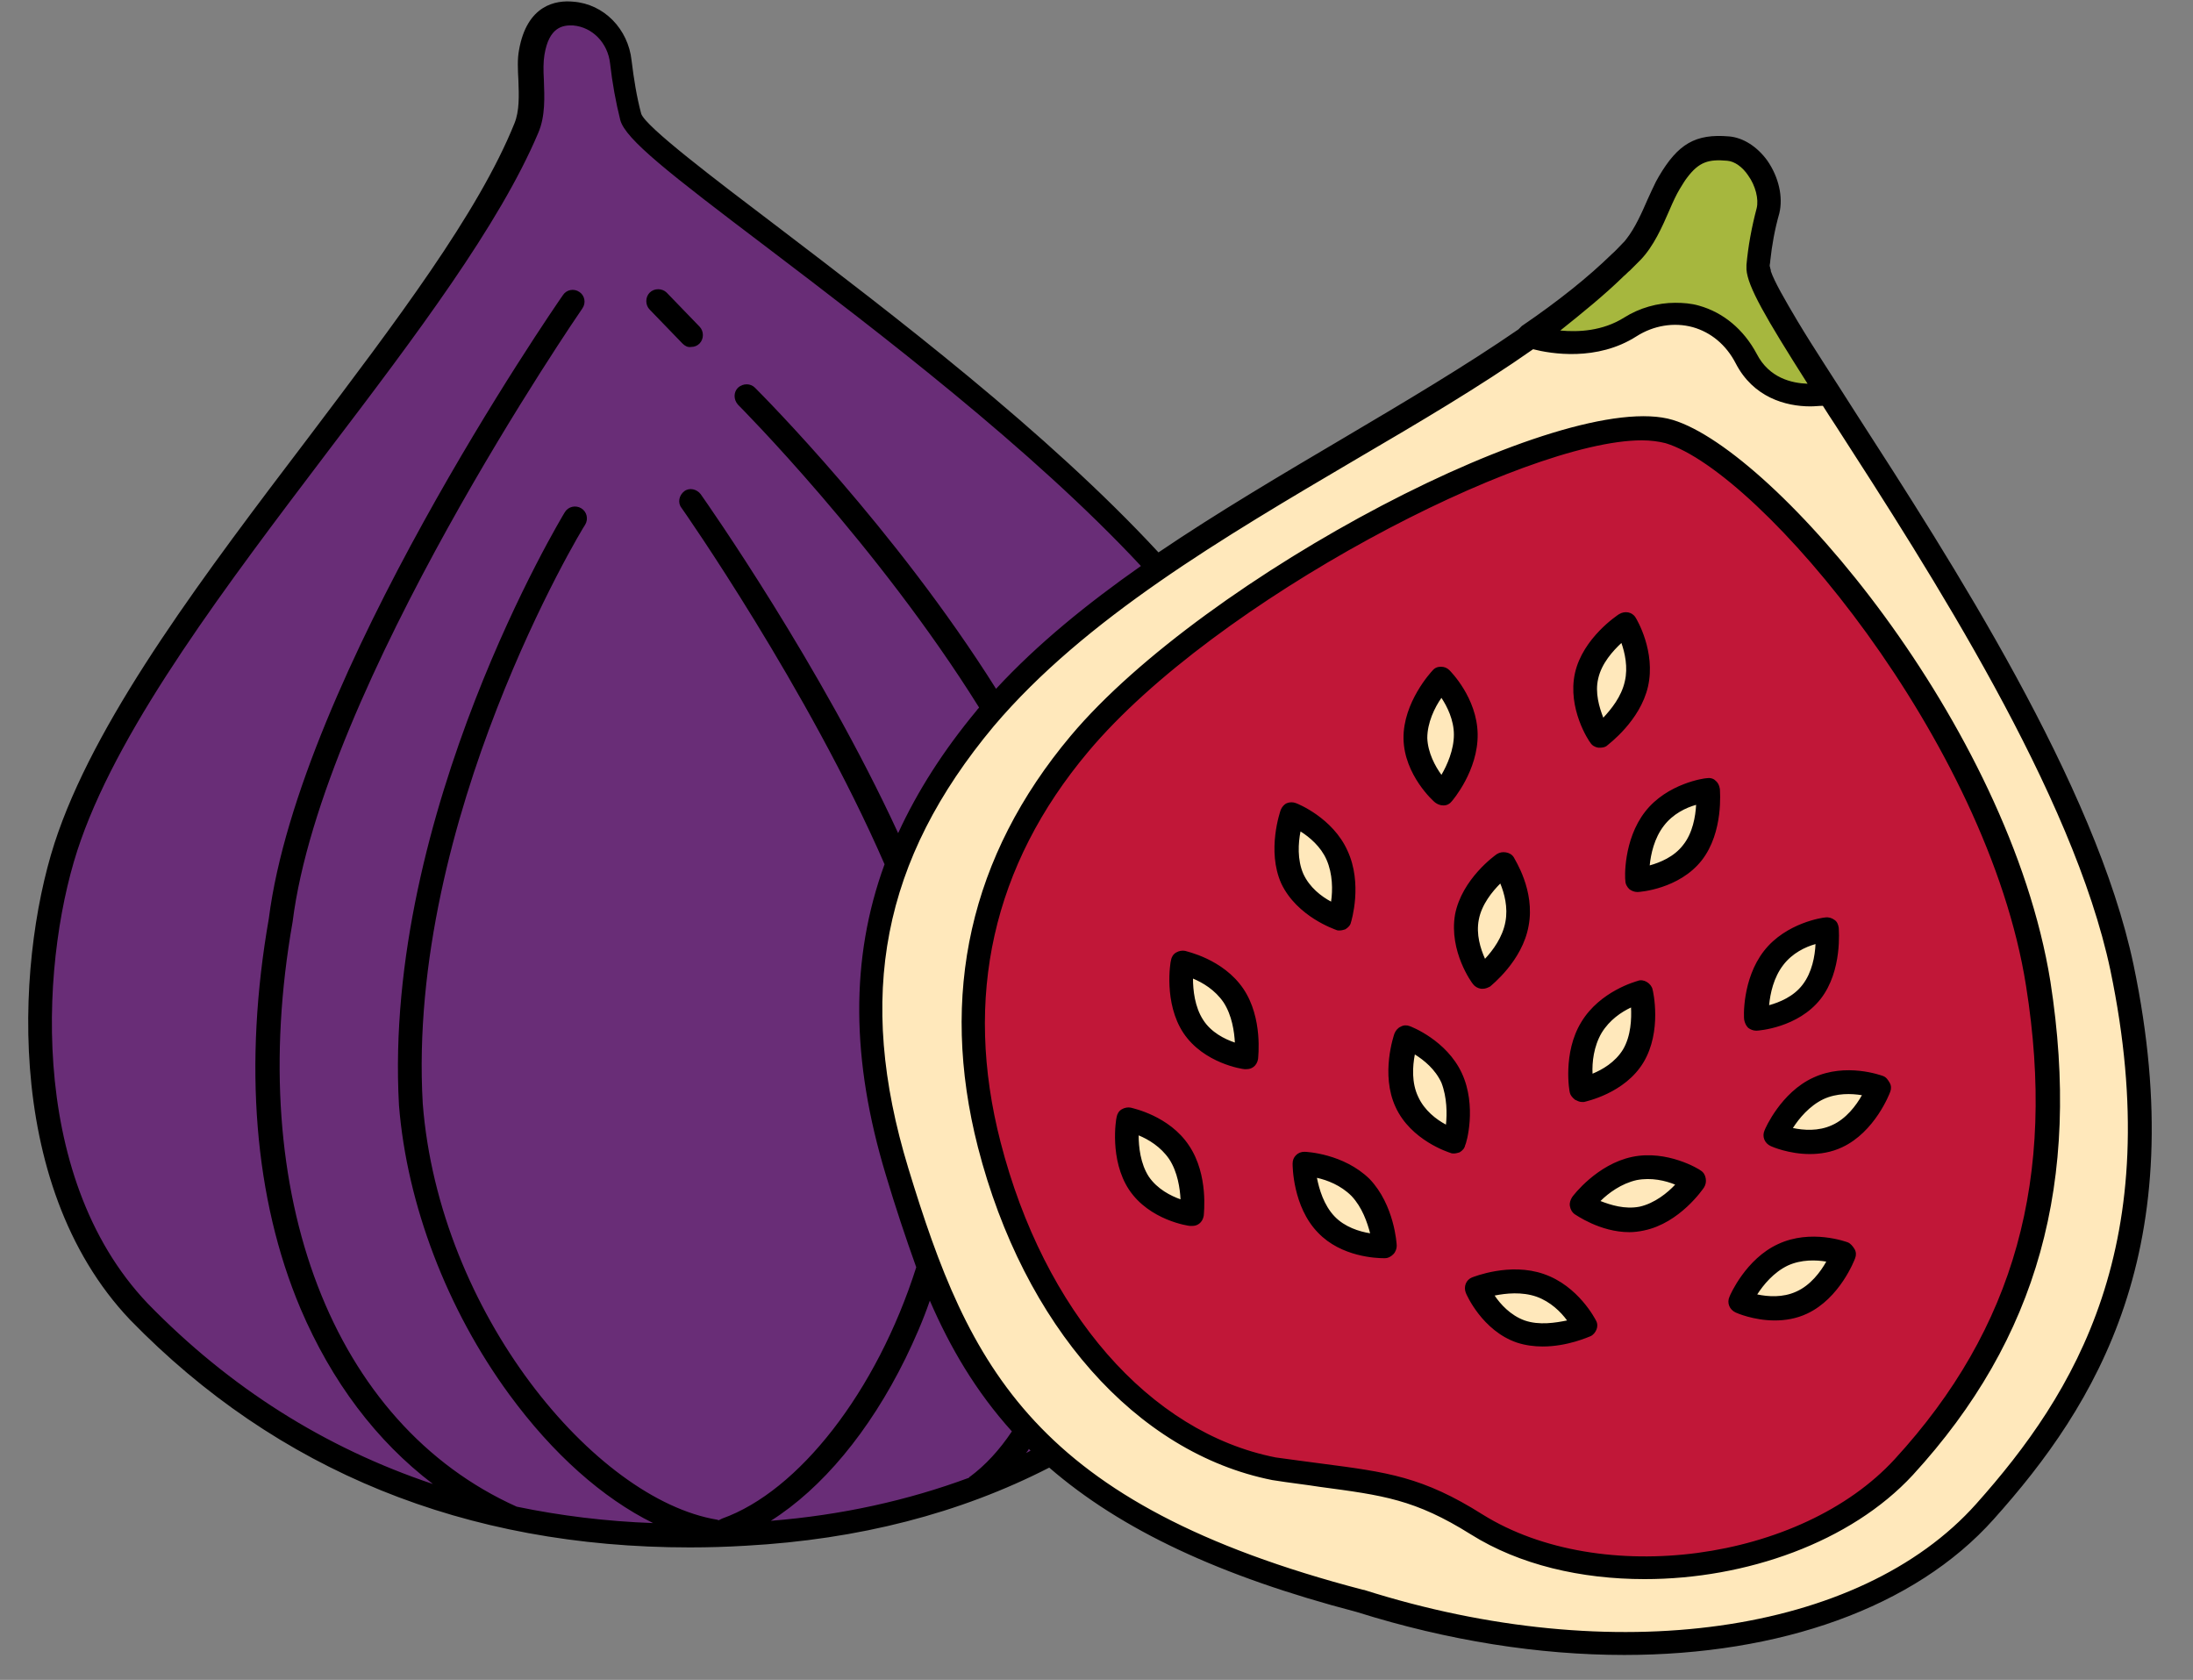
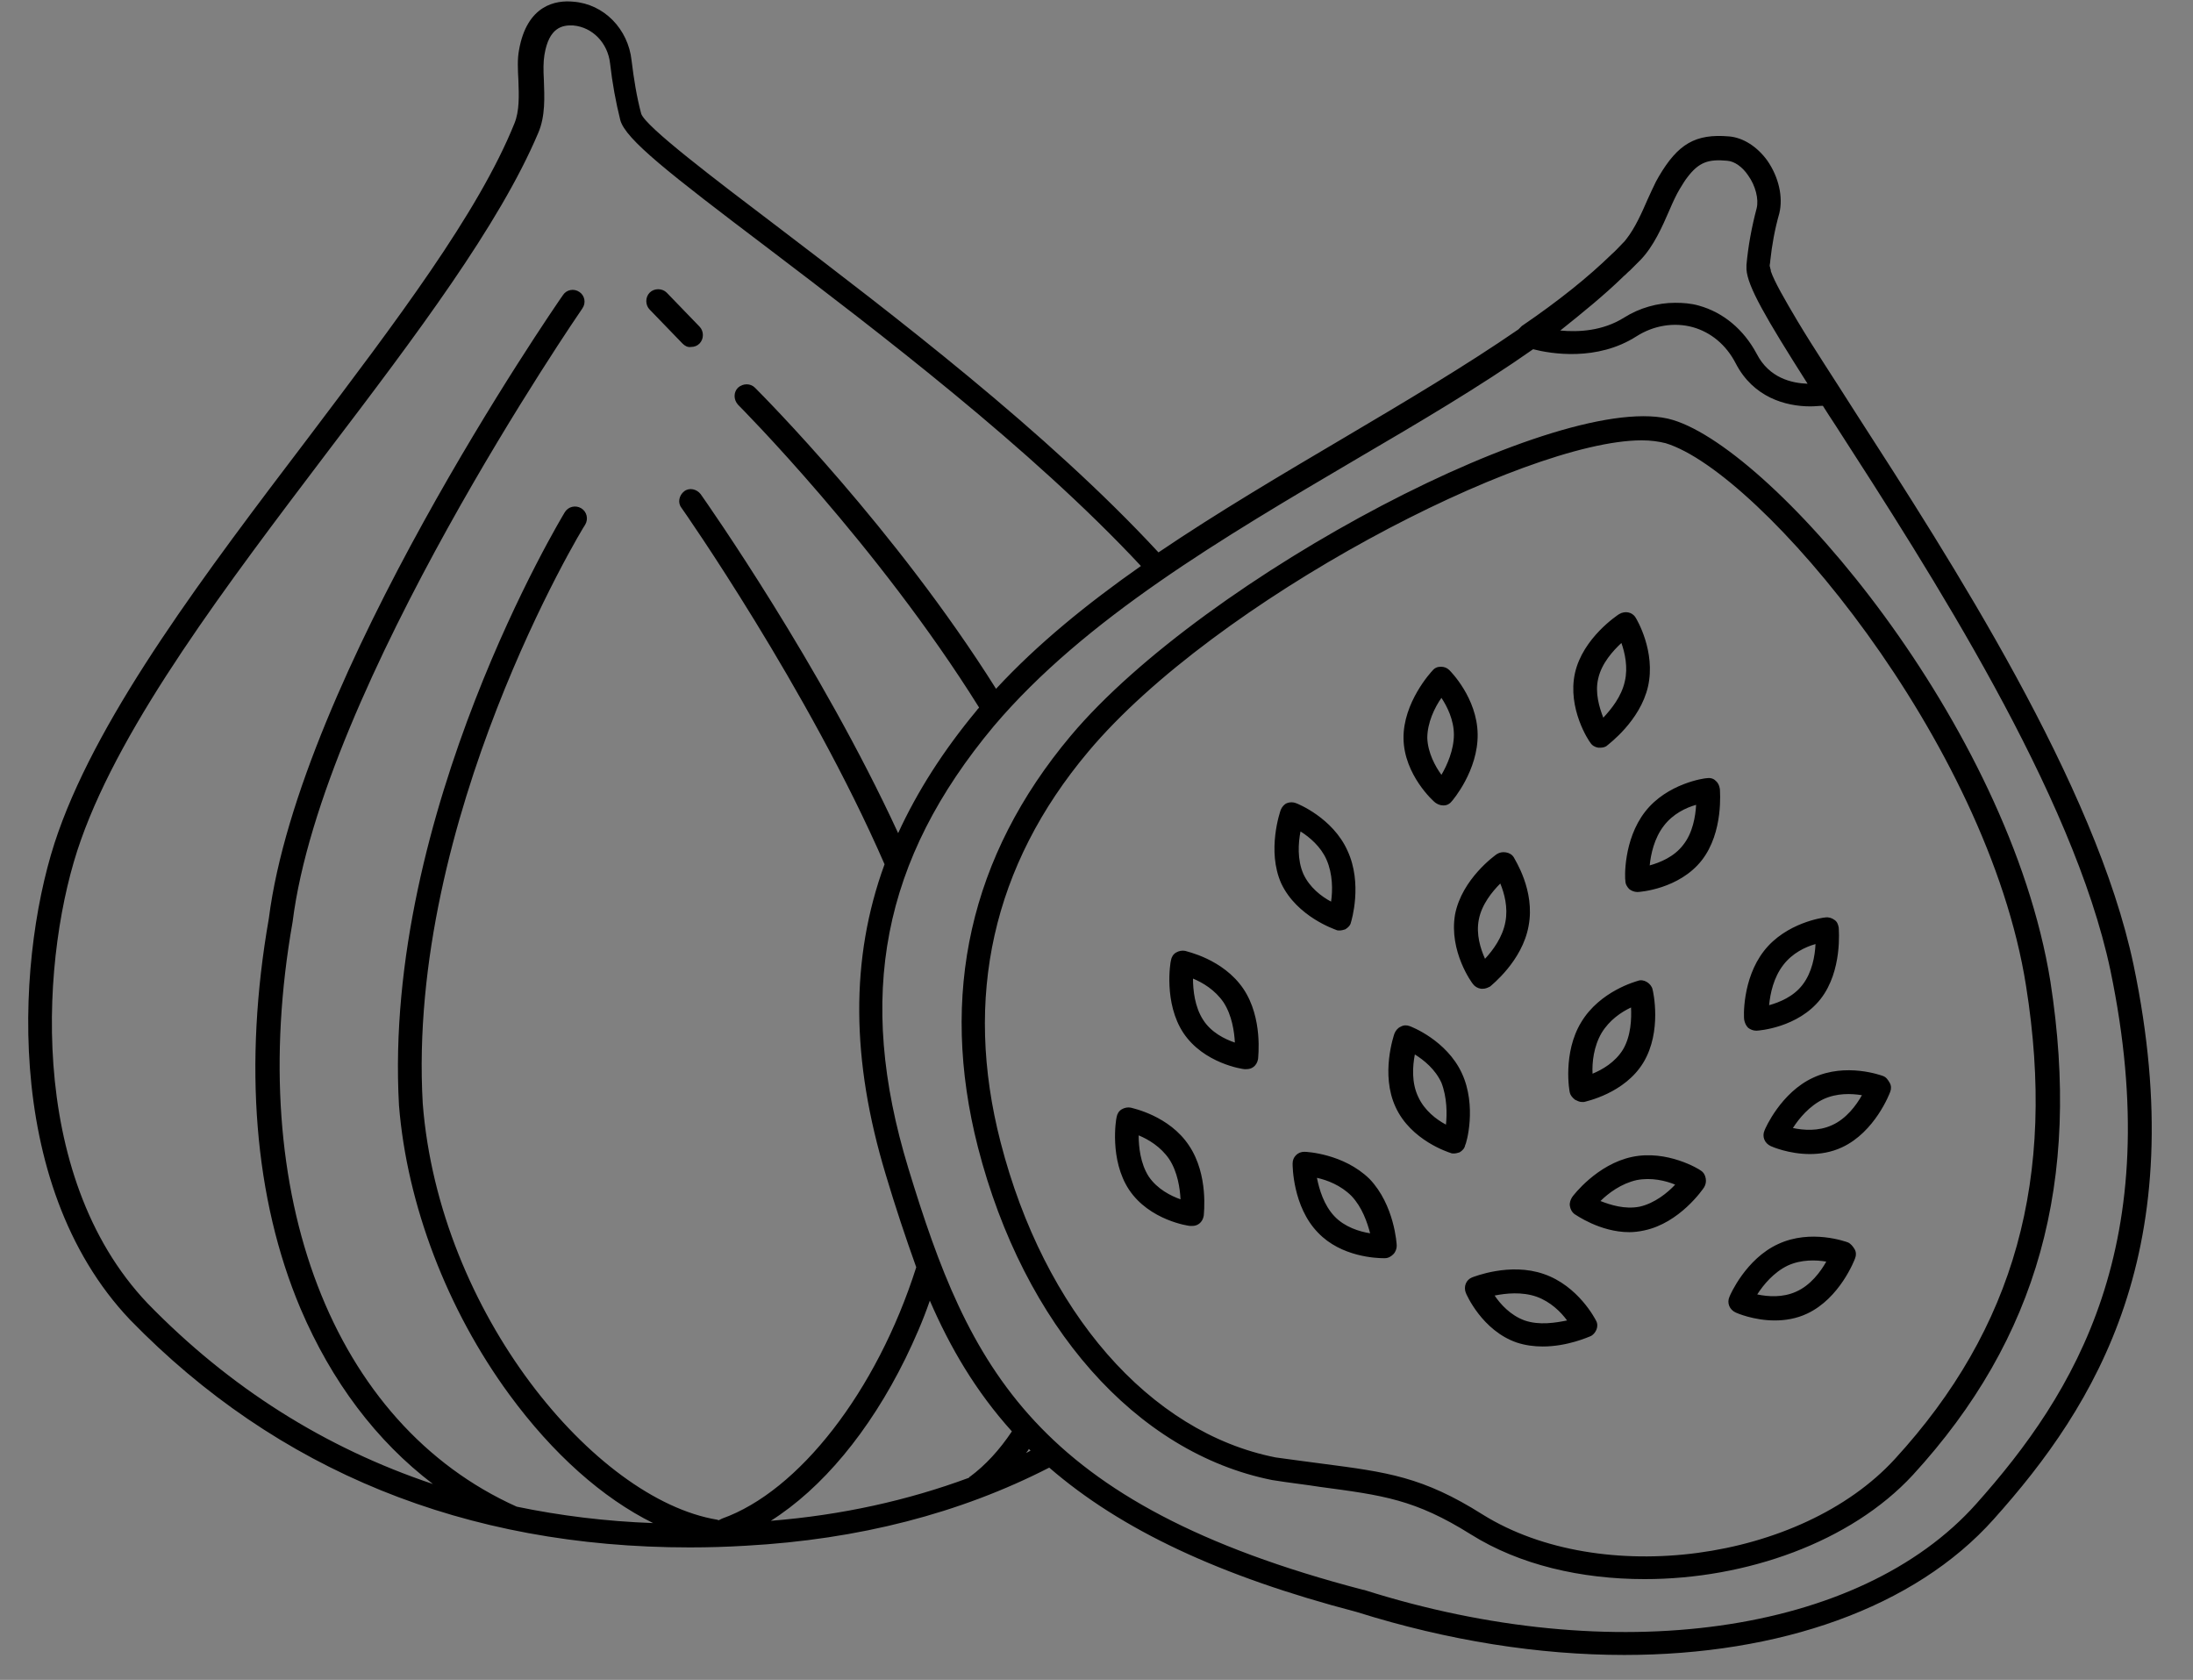
<svg xmlns="http://www.w3.org/2000/svg" height="296.8" preserveAspectRatio="xMidYMid meet" version="1.0" viewBox="-5.0 -0.2 387.5 296.8" width="387.5" zoomAndPan="magnify">
  <rect x="-5.0" y="-0.2" width="387.5" height="296.8" fill="#808080" stroke="none" />
  <g id="change1_1">
-     <path d="M224.6,217c-20.7,29.9-51.8,51.4-97.9,53.9c-48.6,2.6-83.1-14.6-107.2-39.3c-23.1-24.2-18.9-65.3-12.3-84.1 c14-39.5,66.2-90.2,80.8-125c1.8-4.2,0.3-9.7,0.9-13.3c1-5.8,4.1-7.2,7.3-6.9c4.5,0.4,7.9,4.1,8.4,8.6c0.3,2.6,0.8,6,1.7,9.7 c2.1,8,80.9,56.1,107.3,97.9C238.2,157.1,237.3,198.6,224.6,217z" fill="#692d77" />
-   </g>
+     </g>
  <g id="change2_1">
-     <path d="M345.8,266.9c-21.4,23.9-66.4,29.7-110.4,15.8c-60.9-15.9-71.7-42.5-81.9-75.9c-10-32.7-3.4-57.5,15.5-80 c30-35.3,88.7-55,114.4-82.4c3.1-3.3,4.8-9,6.6-12.2c3-5.1,5.3-6.5,10.4-6.1c4.5,0.3,8.2,6.6,7.1,11c-0.7,2.6-1.4,5.9-1.7,9.7 c-0.8,8.3,54,75.6,64.2,124.1C379.4,215.7,367.1,243,345.8,266.9z" fill="#ffe8bb" />
-   </g>
+     </g>
  <g id="change3_1">
-     <path d="M355.1,173.6c-6.8-43.3-47.2-92.1-65.2-97.6c-18-5.5-80.4,26.9-104.2,55.2c-6,7.1-26,31.6-16,70.9 c8.6,33.5,29.1,53,50.2,57.2c17.4,2.6,23.4,2.1,35.9,9.9c20.7,13,57.6,9.3,75.4-10.1C349.2,239.7,361.5,213.7,355.1,173.6z M205.7,214.4c0,0-6.3-0.9-9.4-5.5c-3.1-4.6-1.9-11.3-1.9-11.3s5.9,1.2,9,5.8C206.5,208,205.7,214.4,205.7,214.4z M215.2,186.7 c0,0-6.3-0.9-9.4-5.5c-3.1-4.6-1.9-11.3-1.9-11.3s5.9,1.2,9,5.8C216,180.4,215.2,186.7,215.2,186.7z M308.4,169 c3.5-4.4,9.4-5.1,9.4-5.1s0.7,6.7-2.7,11.1s-9.8,4.8-9.8,4.8S305,173.4,308.4,169z M275.4,119.2c1.2-5.5,6.9-9.1,6.9-9.1 s3.2,5.1,1.9,10.6c-1.2,5.5-6.4,9.2-6.4,9.2S274.1,124.7,275.4,119.2z M276.2,181.2c2.9-4.8,8.7-6.3,8.7-6.3s1.5,6.6-1.4,11.4 c-2.9,4.8-9.1,6-9.1,6S273.3,186,276.2,181.2z M223.4,143.6c0,0,5.6,2.2,7.9,7.3c2.3,5.1,0.5,11.2,0.5,11.2s-6-2-8.3-7.1 C221.1,149.9,223.4,143.6,223.4,143.6z M229.3,216.2c-3.9-4-3.9-10.8-3.9-10.8s6,0.1,9.9,4.2c3.9,4,4.2,10.4,4.2,10.4 S233.2,220.2,229.3,216.2z M252,201.5c0,0-6.1-1.9-8.4-7c-2.4-5.1-0.2-11.4-0.2-11.4s5.6,2.1,8,7.2C253.8,195.4,252,201.5,252,201.5 z M250,140c0,0-4.8-4.2-4.8-9.8c-0.1-5.6,4.5-10.5,4.5-10.5s4.3,4.2,4.4,9.8C254.1,135.2,250,140,250,140z M254.2,161.9 c1-5.5,6.5-9.4,6.5-9.4s3.3,5,2.3,10.5s-6.1,9.4-6.1,9.4S253.2,167.4,254.2,161.9z M263.7,235.1c-5.3-1.8-7.8-7.7-7.8-7.7 s5.9-2.4,11.2-0.6c5.3,1.8,8,7.2,8,7.2S269,236.9,263.7,235.1z M285.2,215.1c-5.5,1.1-10.6-2.6-10.6-2.6s3.8-5.1,9.3-6.3 c5.5-1.1,10.6,2.1,10.6,2.1S290.6,213.9,285.2,215.1z M294,150.4c-3.5,4.4-9.8,4.8-9.8,4.8s-0.4-6.4,3.1-10.8 c3.5-4.4,9.4-5.1,9.4-5.1S297.5,146,294,150.4z M313.3,229.9c-5,2.3-10.8-0.2-10.8-0.2s2.5-5.9,7.6-8.2c5-2.3,10.7-0.3,10.7-0.3 S318.4,227.6,313.3,229.9z M319.6,200.5c-5,2.3-10.8-0.2-10.8-0.2s2.5-5.9,7.6-8.2c5-2.3,10.7-0.3,10.7-0.3S324.6,198.2,319.6,200.5 z" fill="#c11738" />
-   </g>
+     </g>
  <g id="change4_1">
-     <path d="M318,69.1L318,69.1c0,0-10,2.5-14.5-6.1s-13.9-9.7-20.4-5.6c-8,5-17.9,1.7-17.9,1.7l0,0 c7.1-4.8,13.2-9.7,18.1-14.9c3.1-3.3,4.8-9,6.6-12.2c3-5.1,5.3-6.5,10.4-6.1c4.5,0.3,8.2,6.6,7.1,11c-0.7,2.6-1.4,5.9-1.7,9.7 C305.4,49.2,310.6,57.5,318,69.1z" fill="#a6b73e" />
-   </g>
+     </g>
  <g id="change5_1">
    <path d="M372,170.3c-6.7-31.9-32.3-71.5-49.2-97.7c-3.6-5.7-7.4-11.4-10.2-16.1c-2.2-3.7-4.1-7-4.7-8.8c0,0,0,0,0-0.1 c0-0.2-0.1-0.3-0.1-0.4c0-0.2-0.1-0.3-0.1-0.4l0,0c0-0.3,0.1-0.6,0.1-0.9c0.3-2.8,0.8-5.6,1.6-8.4c0.7-2.9-0.1-6.4-2.1-9.3 c-1.8-2.5-4.3-4.1-6.8-4.3c-5.9-0.5-9,1.3-12.4,7.1c-0.2,0.3-0.3,0.6-0.5,0.9c-0.5,1-1,2.1-1.5,3.2c-1,2.3-2.2,5-3.7,6.9 c-0.2,0.3-0.4,0.5-0.7,0.8c-0.6,0.6-1.2,1.3-1.9,1.9c-4.1,4-9.3,8.2-15.9,12.7c-0.2,0.2-0.4,0.4-0.6,0.6 c-9.3,6.4-19.9,12.7-30.9,19.2s-22.2,13.1-32.7,20.2c-19.7-21.3-47.2-42.2-67-57.3c-11.6-8.8-23.6-17.9-24.4-20.2 c-0.8-3-1.3-6.1-1.7-9.4c-0.6-5.6-4.9-10-10.3-10.4c-3-0.3-8.2,0.5-9.6,8.6c-0.3,1.6-0.2,3.4-0.1,5.3c0.1,2.7,0.2,5.4-0.7,7.6 c-6.4,15.9-21,35.1-36.4,55.5c-18,23.7-36.6,48.2-44.2,69.7C-2,167.3-5,208.8,18,233c26,26.7,59.2,40.2,98.9,40.2 c3.3,0,6.6-0.1,9.9-0.3c19.9-1.1,37.8-5.7,53.6-13.8c12.7,11,30.2,19.2,54.3,25.5c16.2,5.1,32.3,7.6,47.3,7.6 c27.4,0,51.3-8.3,65.3-24C365.4,248,382.5,220.5,372,170.3z M281.7,48.8c0.1-0.1,0.1-0.1,0.2-0.2c0.4-0.3,0.7-0.7,1.1-1 c0.6-0.6,1.3-1.3,1.9-1.9c2.3-2.4,3.8-5.8,5.1-8.8c0.6-1.4,1.2-2.7,1.8-3.7c0.5-0.8,0.9-1.5,1.3-2c2.1-2.8,3.8-3.3,7.1-3 c1.3,0.1,2.7,1.1,3.7,2.6c1.3,1.8,1.9,4.2,1.5,5.8c-0.9,3.4-1.5,6.7-1.8,10l0,0c0,0.2,0,0.4,0,0.7v0.1c0.2,3,3.3,8.4,10.8,20.2 c-2.8-0.1-6.8-1-9-5.3c-2.3-4.3-5.9-7.3-10.2-8.5c-1.4-0.4-2.8-0.5-4.2-0.5c-3.1,0-6.3,0.9-9,2.6c-3.8,2.4-8.1,2.6-11.3,2.3 C274.7,55,278.4,52,281.7,48.8z M122.6,268.1c-0.2,0.1-0.4,0.2-0.6,0.3c-0.1,0-0.2-0.1-0.3-0.1c-21.6-3.6-49.1-36.5-52-73.5 C66.8,144.5,98,93,98.4,92.5c0.6-1,0.3-2.3-0.7-2.9s-2.3-0.3-2.9,0.7c-0.3,0.5-32.2,53.1-29.3,104.8c1.4,17.5,8.5,36.1,19.5,51.1 c7.7,10.5,16.5,18.3,25.4,22.7c-8.3-0.3-16.4-1.3-24.1-2.9c-32.5-14.6-48.1-55.1-39.6-103.3c5.2-41.6,50.8-107.8,51.2-108.4 c0.7-1,0.4-2.3-0.5-2.9c-1-0.7-2.3-0.4-2.9,0.5c-1.9,2.7-46.6,67.7-52,110.2c-4.5,25.7-2.6,49.5,5.6,68.9 c5.5,12.9,13.4,23.4,23.4,31c-19.1-6.4-35.9-17-50.4-31.9c-21.7-22.8-18.8-62.3-11.8-81.9c7.4-20.9,25.8-45.1,43.6-68.6 c15.6-20.5,30.3-40,37.2-56.3c1.3-3,1.1-6.4,1-9.4c-0.1-1.7-0.1-3.2,0.1-4.4c0.8-4.9,3.2-5.3,5.1-5.2c3.4,0.3,6.1,3.1,6.5,6.7 c0.4,3.5,1,6.8,1.8,10c0.9,3.4,8.6,9.4,25.9,22.5c19.6,14.9,46.7,35.5,66.1,56.3c-9.4,6.6-18.2,13.7-25.6,21.7 c-17.8-28.3-41.2-51.8-42.6-53.2c-0.8-0.8-2.1-0.8-3,0c-0.8,0.8-0.8,2.1,0,3c0.3,0.3,24.7,24.8,42.6,53.5c-0.1,0.2-0.3,0.3-0.4,0.5 l0,0c-5.9,7.1-10.5,14.3-13.9,21.7C140,117.3,120,88.8,118.8,87.1c-0.7-0.9-2-1.2-2.9-0.5s-1.2,2-0.5,2.9c0.3,0.4,22.4,32,35.9,63 c-6.1,16.7-5.9,34.6,0.2,54.8c1.7,5.7,3.5,11.1,5.4,16.4C149.9,245.7,136.1,263.3,122.6,268.1z M166.4,260.7c-0.1,0-0.1,0.1-0.2,0.2 c-10.8,4-22.5,6.6-35,7.6c9-5.7,17.4-15.7,23.8-28.7c1.6-3.3,3.1-6.7,4.3-10.2c3.6,8.3,8.1,16,14.5,23.1l0,0 C171.6,256,169.1,258.7,166.4,260.7z M176.3,256.5c0.2-0.2,0.4-0.5,0.5-0.7c0.1,0.1,0.2,0.2,0.3,0.3 C176.9,256.2,176.6,256.4,176.3,256.5z M344.2,265.5c-20.6,23.1-64.1,29.2-108.2,15.2h-0.1c-58.3-15.2-69.7-39.4-80.4-74.5 c-9.3-30.5-4.6-54.5,15.1-78.1c16.1-19,40.5-33.3,64.1-47.2c11.1-6.5,21.8-12.8,31.2-19.4c3.1,0.8,11.3,2.2,18.3-2.3 c3-1.9,6.6-2.5,9.9-1.6c3.2,0.9,5.9,3.1,7.6,6.4c3.1,6,8.8,7.6,13.2,7.6c0.8,0,1.5-0.1,2.2-0.1c0.7,1.1,1.4,2.2,2.2,3.4 c16.7,25.9,42,65.1,48.6,96.3C378,219.6,361.6,246,344.2,265.5z M290.6,74c-19.1-5.8-82.7,27.6-106.4,55.8 c-17.8,21.2-23.3,45.7-16.4,72.7c8.1,31.5,27.9,54,52,58.8c3.1,0.5,5.9,0.8,8.4,1.2c11.2,1.5,16.8,2.2,26.7,8.4 c8.6,5.4,19.5,7.9,30.7,7.9c17.9,0,36.4-6.5,47.4-18.4c22.1-24.1,29.8-51.8,24.3-87.2C350,127.9,308.7,79.5,290.6,74z M329.8,257.6 c-16.6,18.1-51.9,22.8-72.8,9.8c-10.6-6.7-16.9-7.5-28.4-9c-2.4-0.3-5.2-0.7-8.2-1.1c-22.3-4.4-40.9-25.8-48.6-55.7 c-6.6-25.6-1.4-48.9,15.5-69c22.4-26.7,77-55,97.8-55c1.6,0,3,0.2,4.2,0.5c16.8,5.1,56.9,52.7,63.7,95.9 C358.4,207.9,351,234.5,329.8,257.6z M231.1,164.1c0.2,0.1,0.4,0.1,0.6,0.1c0.3,0,0.7-0.1,1-0.2c0.5-0.3,0.9-0.7,1-1.2 c0.1-0.3,2.1-6.9-0.6-12.7c-2.6-5.8-8.8-8.3-9.1-8.4c-0.5-0.2-1.1-0.2-1.6,0s-0.9,0.7-1.1,1.2c-0.1,0.3-2.5,7.2,0.1,13 C224.2,161.8,230.9,164,231.1,164.1z M224.8,146.7c1.6,1,3.6,2.7,4.6,5c1.1,2.5,1.1,5.4,0.8,7.4c-1.7-0.9-3.8-2.5-4.9-4.9l0,0 C224.2,151.7,224.4,148.7,224.8,146.7z M303.9,181.4c0.4,0.3,0.9,0.5,1.4,0.5h0.1c0.3,0,7.3-0.5,11.3-5.6l0,0 c3.9-5,3.2-12.3,3.2-12.6c-0.1-0.6-0.3-1.1-0.8-1.4c-0.4-0.3-1-0.5-1.6-0.4c-0.3,0-6.9,0.9-10.8,5.9s-3.6,11.9-3.5,12.2 C303.3,180.5,303.5,181,303.9,181.4z M310.1,170.3c1.6-2.1,3.9-3.2,5.7-3.7c-0.1,2.1-0.6,5-2.3,7.2c-1.6,2.1-4.1,3.1-5.9,3.6 C307.8,175.3,308.4,172.5,310.1,170.3z M248.6,141.6c0.4,0.3,0.9,0.5,1.4,0.5h0.1c0.6,0,1.1-0.3,1.4-0.7c0.2-0.2,4.7-5.5,4.6-11.9 c-0.1-6.4-4.8-11.1-5-11.3c-0.4-0.4-0.9-0.6-1.5-0.6l0,0c-0.6,0-1.1,0.2-1.5,0.7c-0.2,0.2-5.2,5.6-5.1,12 C243.1,136.7,248.3,141.4,248.6,141.6z M247.2,130.2c0-2.7,1.3-5.4,2.5-7.1c1,1.5,2.2,3.9,2.2,6.5c0,2.7-1.2,5.4-2.2,7.1 C248.6,135.2,247.3,132.8,247.2,130.2L247.2,130.2z M277.4,131.9c0.1,0,0.2,0,0.4,0c0.4,0,0.9-0.1,1.2-0.4c0.2-0.2,5.8-4.3,7.2-10.4 c1.4-6.2-2-11.9-2.2-12.2c-0.3-0.5-0.8-0.8-1.3-0.9s-1.1,0-1.6,0.3c-0.3,0.2-6.4,4.2-7.8,10.4l0,0c-1.4,6.3,2.5,12.1,2.7,12.3 C276.3,131.5,276.8,131.8,277.4,131.9z M277.4,119.7L277.4,119.7c0.6-2.7,2.6-4.9,4.1-6.3c0.6,1.7,1.2,4.3,0.6,6.8 c-0.6,2.7-2.4,4.9-3.8,6.4C277.6,124.8,276.8,122.2,277.4,119.7z M255.3,173.7c0.3,0.4,0.8,0.7,1.4,0.8c0.1,0,0.2,0,0.3,0 c0.5,0,0.9-0.2,1.3-0.4c0.2-0.2,5.7-4.5,6.8-10.7c1.2-6.3-2.5-11.8-2.6-12.1c-0.3-0.5-0.8-0.8-1.4-0.9c-0.6-0.1-1.1,0-1.6,0.3 c-0.3,0.2-6.2,4.4-7.4,10.7C251,167.9,255.1,173.5,255.3,173.7z M256.3,162.3L256.3,162.3c0.5-2.7,2.4-5,3.8-6.4 c0.7,1.7,1.4,4.2,0.9,6.8c-0.5,2.7-2.2,5-3.6,6.5C256.6,167.4,255.8,164.9,256.3,162.3z M273.3,194.1c0.4,0.2,0.8,0.4,1.2,0.4 c0.1,0,0.3,0,0.4,0c0.3-0.1,7.2-1.5,10.5-7s1.7-12.6,1.6-12.9c-0.1-0.5-0.5-1-1-1.3s-1.1-0.4-1.6-0.2c-0.3,0.1-6.7,1.8-10,7.3 c-3.3,5.4-2.1,12.3-2,12.5C272.5,193.3,272.8,193.7,273.3,194.1z M278,182.3c1.4-2.3,3.5-3.7,5.2-4.5c0.1,2,0,5-1.4,7.4l0,0 c-1.4,2.3-3.7,3.6-5.4,4.3C276.3,187.5,276.6,184.7,278,182.3z M253.3,189.4c-2.7-5.8-8.9-8.2-9.2-8.3c-0.5-0.2-1.1-0.2-1.6,0.1 c-0.5,0.2-0.9,0.7-1.1,1.2c-0.1,0.3-2.5,7.2,0.2,13c2.7,5.9,9.4,8,9.7,8.1c0.2,0.1,0.4,0.1,0.6,0.1c0.3,0,0.7-0.1,1-0.2 c0.5-0.3,0.9-0.7,1-1.3C254.1,201.9,256,195.2,253.3,189.4z M250.5,198.5c-1.7-0.9-3.8-2.5-4.9-4.9l0,0c-1.2-2.5-1-5.4-0.6-7.5 c1.6,1,3.6,2.6,4.7,5C250.7,193.7,250.7,196.6,250.5,198.5z M295.5,206.6c-0.2-0.2-5.9-3.7-12.1-2.4s-10.4,6.8-10.6,7.1 c-0.3,0.5-0.5,1-0.4,1.6s0.4,1.1,0.8,1.4c0.2,0.1,4.5,3.2,9.7,3.2c0.8,0,1.7-0.1,2.6-0.3c6.3-1.3,10.4-7.3,10.6-7.6 c0.3-0.5,0.4-1,0.3-1.6C296.3,207.4,296,206.9,295.5,206.6z M284.7,213L284.7,213c-2.6,0.5-5.1-0.3-6.9-1c1.4-1.4,3.7-3.1,6.4-3.7 c2.6-0.5,5.1,0.1,6.8,0.8C289.7,210.5,287.4,212.4,284.7,213z M225.5,203.3c-0.6,0-1.1,0.2-1.5,0.6c-0.4,0.4-0.6,0.9-0.6,1.5 c0,0.3,0,7.6,4.5,12.2l0,0c4.1,4.3,10.4,4.5,11.6,4.5c0.1,0,0.2,0,0.2,0c0.6,0,1.1-0.3,1.5-0.7s0.6-1,0.6-1.5 c0-0.3-0.4-7.2-4.8-11.8C232.4,203.6,225.8,203.3,225.5,203.3z M230.8,214.7c-1.9-2-2.7-4.8-3.1-6.8c1.8,0.4,4.2,1.3,6.1,3.2 c1.9,2,2.8,4.7,3.3,6.6C235.2,217.4,232.6,216.6,230.8,214.7z M267.8,224.9c-6-2.1-12.4,0.5-12.7,0.6c-0.5,0.2-0.9,0.6-1.1,1.1 c-0.2,0.5-0.2,1.1,0,1.6c0.1,0.3,2.9,6.7,9,8.8c1.5,0.5,3.1,0.7,4.6,0.7c4.4,0,8.1-1.7,8.4-1.8c0.5-0.2,0.9-0.7,1.1-1.2 s0.2-1.1-0.1-1.6C276.9,232.9,273.9,227,267.8,224.9z M264.4,233.1c-2.5-0.9-4.3-2.9-5.3-4.4c2-0.4,4.8-0.7,7.4,0.2 c2.5,0.9,4.3,2.7,5.4,4.2C269.9,233.5,267,234,264.4,233.1z M298.1,137.7c-0.4-0.4-1-0.5-1.6-0.4c-0.3,0-6.9,0.9-10.8,5.9 s-3.6,11.9-3.5,12.2c0,0.6,0.3,1.1,0.7,1.5c0.4,0.3,0.9,0.5,1.4,0.5h0.1c0.3,0,7.3-0.5,11.3-5.6c3.9-5,3.2-12.3,3.2-12.6 C298.8,138.5,298.5,138,298.1,137.7z M292.4,149.1c-1.6,2.1-4.1,3.1-5.9,3.6c0.2-2,0.8-4.8,2.5-7c1.6-2.1,3.9-3.2,5.7-3.7 C294.6,144,294.1,147,292.4,149.1z M204.4,167.8c-0.5-0.1-1.1,0-1.6,0.3s-0.8,0.8-0.9,1.4c-0.1,0.3-1.3,7.5,2.2,12.8 c3.6,5.4,10.5,6.4,10.8,6.4c0.1,0,0.2,0,0.3,0c0.5,0,0.9-0.1,1.3-0.4c0.4-0.3,0.7-0.8,0.8-1.4c0-0.3,0.9-7.2-2.6-12.4 C211.1,169.2,204.6,167.9,204.4,167.8z M207.6,180L207.6,180c-1.5-2.3-1.8-5.3-1.8-7.3c1.7,0.7,3.9,2,5.4,4.2c1.5,2.3,1.9,5.2,2,7.1 C211.4,183.4,209,182.2,207.6,180z M327.7,189.9c-0.3-0.1-6.5-2.4-12.3,0.3c-5.7,2.6-8.5,9-8.6,9.3c-0.5,1.1,0,2.3,1.1,2.8 c0.2,0.1,3.2,1.4,6.9,1.4c1.8,0,3.8-0.3,5.7-1.2l0,0c5.8-2.7,8.4-9.5,8.5-9.8c0.2-0.5,0.2-1.1-0.1-1.6S328.3,190.1,327.7,189.9z M318.7,198.6L318.7,198.6c-2.4,1.1-5,0.9-6.9,0.5c1.1-1.7,2.9-3.9,5.4-5.1c2.4-1.1,4.9-1,6.8-0.7 C323,195.1,321.2,197.5,318.7,198.6z M194.8,195.5c-0.5-0.1-1.1,0-1.6,0.3s-0.8,0.8-0.9,1.4c-0.1,0.3-1.3,7.5,2.2,12.8 c3.6,5.4,10.5,6.4,10.8,6.4c0.1,0,0.2,0,0.3,0c0.5,0,0.9-0.1,1.3-0.4c0.4-0.3,0.7-0.8,0.8-1.4c0-0.3,0.9-7.2-2.6-12.4 C201.6,196.9,195.1,195.6,194.8,195.5z M198,207.7c-1.5-2.3-1.8-5.3-1.8-7.3c1.7,0.7,3.9,2,5.4,4.2c1.5,2.3,1.9,5.2,2,7.1 C201.9,211.1,199.5,209.9,198,207.7z M321.5,219.3c-0.3-0.1-6.5-2.4-12.3,0.3c-5.7,2.6-8.5,9-8.6,9.3c-0.5,1.1,0,2.3,1.1,2.8 c0.2,0.1,3.2,1.4,6.9,1.4c1.8,0,3.8-0.3,5.7-1.2c5.8-2.7,8.4-9.5,8.5-9.8c0.2-0.5,0.2-1.1-0.1-1.6S322,219.5,321.5,219.3z M312.4,228c-2.4,1.1-5,0.9-6.9,0.5c1.1-1.7,2.9-3.9,5.4-5.1c2.4-1.1,5-1,6.8-0.7C316.7,224.5,314.9,226.9,312.4,228z M115.6,60.5 l-5.8-6c-0.8-0.8-0.8-2.2,0-3s2.2-0.8,3,0l5.8,6c0.8,0.8,0.8,2.2,0,3c-0.4,0.4-0.9,0.6-1.5,0.6C116.5,61.2,116,60.9,115.6,60.5z" fill="inherit" />
  </g>
</svg>